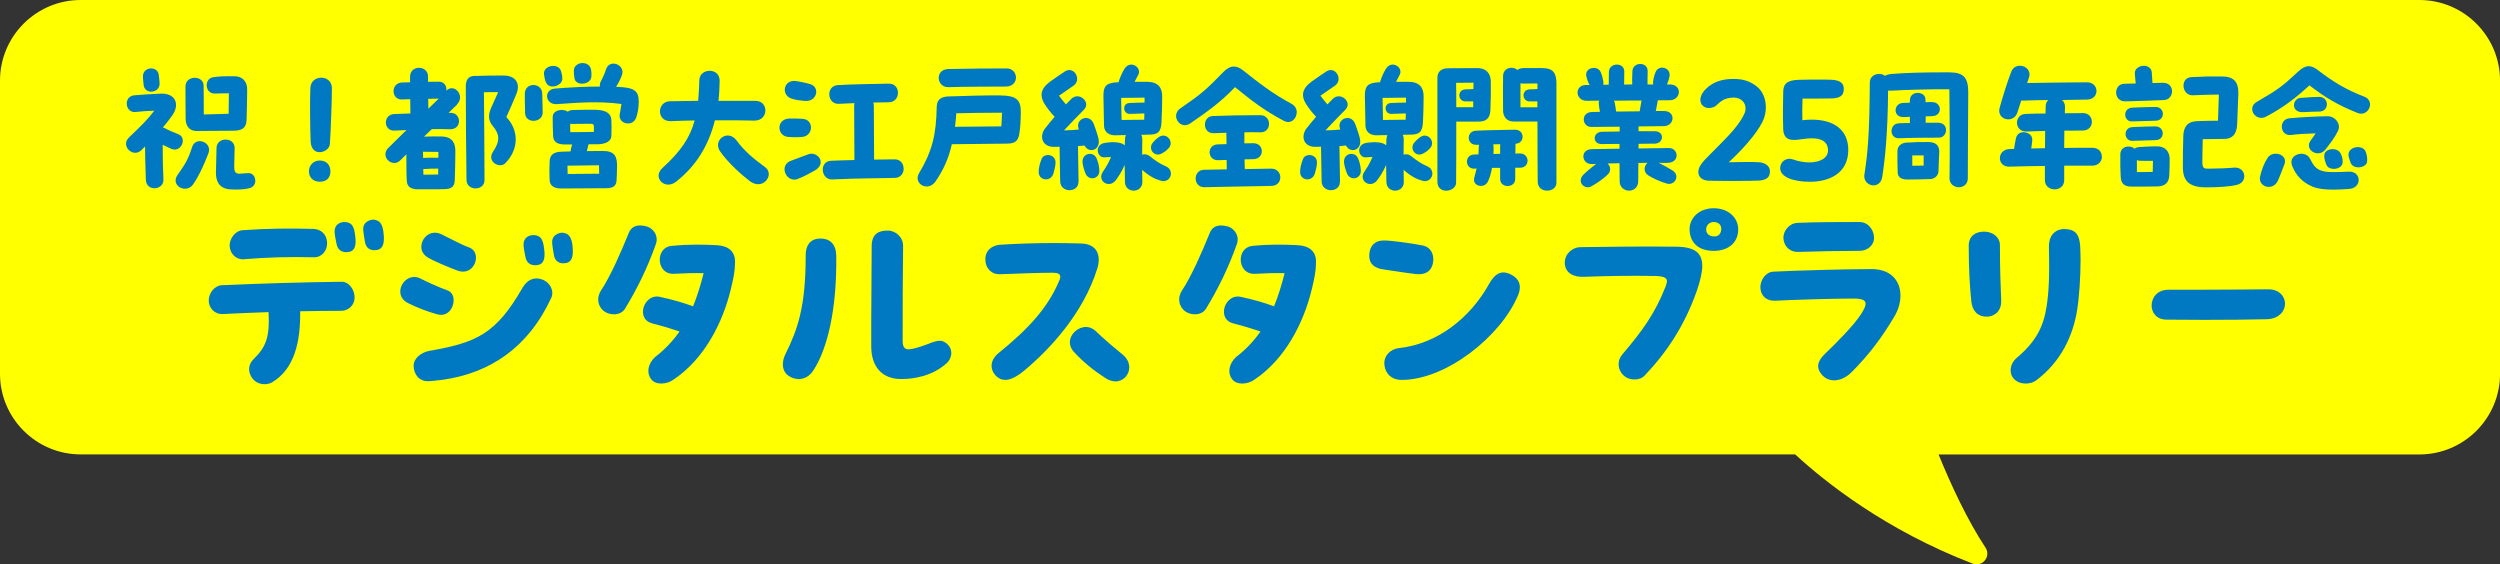
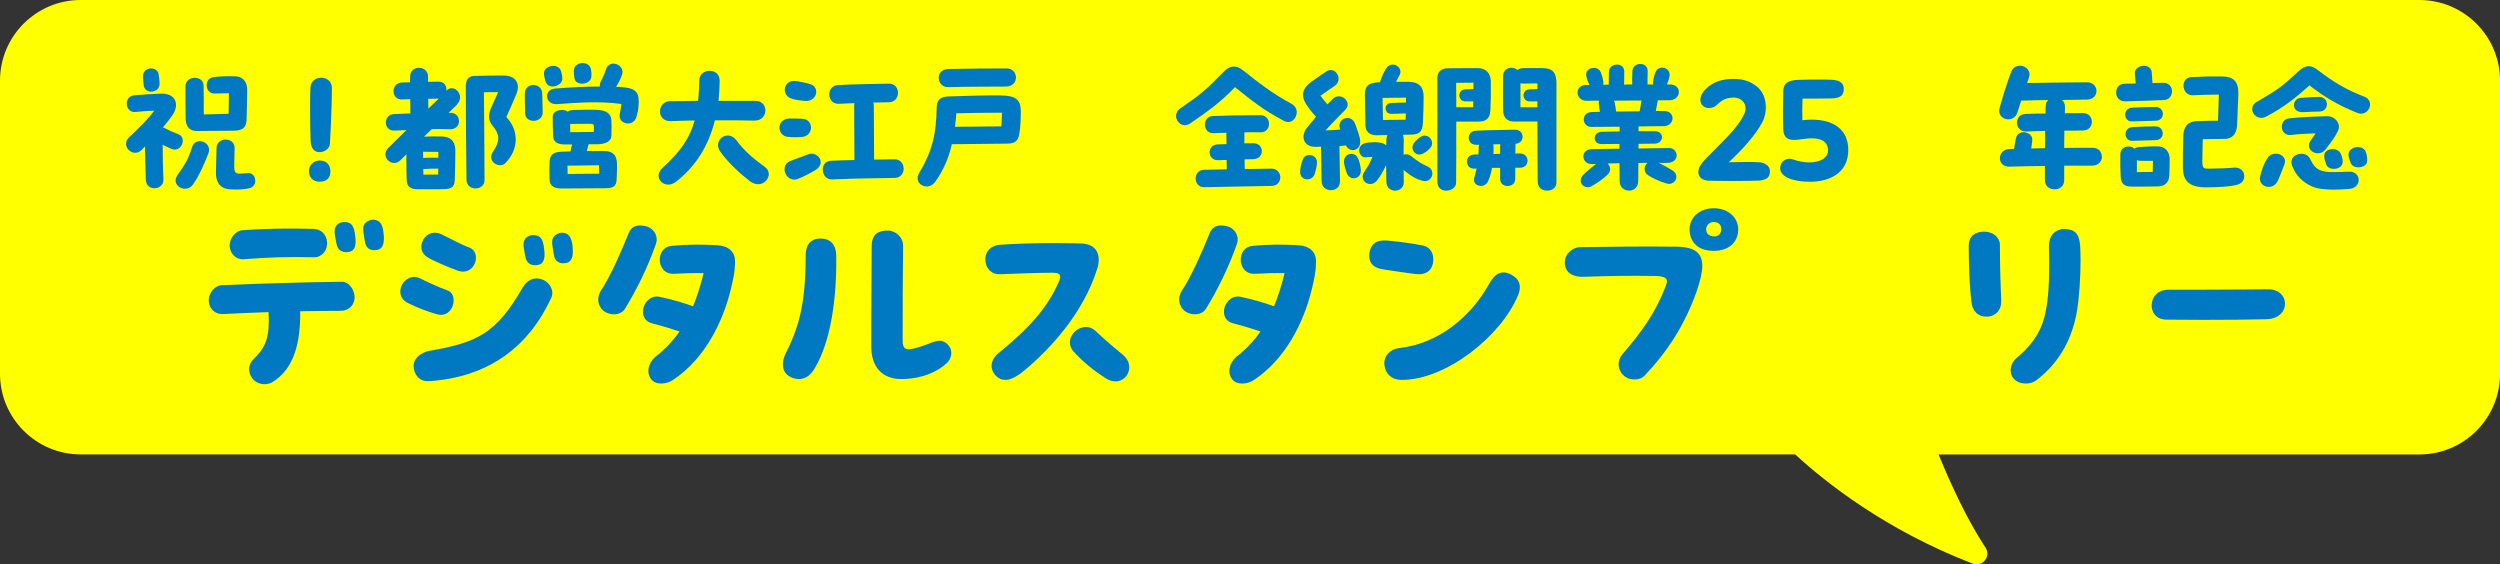
<svg xmlns="http://www.w3.org/2000/svg" id="_レイヤー_2" data-name="レイヤー 2" viewBox="0 0 464.73 104.92">
  <rect x="0" y="0" width="464.73" height="104.92" fill="#333333" stroke="none" />
  <defs>
    <style>
      .cls-1 {
        fill: #0079c2;
      }

      .cls-2 {
        fill: #ff0;
      }
    </style>
  </defs>
  <g id="_デザイン" data-name="デザイン">
    <g>
      <path class="cls-2" d="M449.73,0H15C6.72,0,0,6.72,0,15v54.47c0,8.28,6.72,15,15,15h318.71c5.54,5.11,16.75,14.05,33.01,20.31,1.81.7,3.44-1.36,2.37-2.98-3.33-5.03-6.34-11.49-8.73-17.32h89.38c8.28,0,15-6.72,15-15V15C464.73,6.72,458.02,0,449.73,0Z" />
      <g>
        <path class="cls-1" d="M31.81,27.65c-.78-.35-1.16-.54-1.57-.73,0,2.97.05,4.08.14,6.51.05,1.92-3.21,2.27-3.27-.05-.05-2.38-.14-3.43-.14-6.15-.22.19-.4.4-.62.62-1.24,1.27-2.92.13-2.92-1.13,0-.38.16-.78.51-1.13,2.43-2.35,3.37-3.21,4.75-5.02-1.27.05-2.67.14-3.43.24-2.02.27-2.4-2.92-.27-3.1,1.89-.16,3.05-.22,4.91-.3,2.75-.11,3.54,2,2.16,3.99-.57.81-1.16,1.57-1.78,2.29.13.03.24.08.35.13.94.51,1.32.62,2.59,1.16,1.62.7.43,3.51-1.43,2.67ZM26.57,14.31c-.05-1.05.73-1.59,1.51-1.59.67,0,1.35.4,1.43,1.21.05.4.13,1,.16,1.51.11,1.92-2.78,2.21-2.97.35-.05-.51-.11-.94-.13-1.48ZM38.75,28.48c-.89,2.32-1.78,4.24-2.86,5.8-1.24,1.81-4.29.27-2.89-1.75,1.38-1.97,1.97-2.83,2.7-5.16.67-2.16,3.83-.92,3.05,1.11ZM34.51,22.06c-.03-1.97-.03-4.08-.03-5.99,0-2.13,3.35-2.11,3.37-.16.03,1.43.03,3.37.03,5.37,1.35-.05,3.19-.08,4.62-.13.03-1.32.05-2.65.05-3.81-1.03,0-1.62.03-2.59.05-1.89.05-2.05-2.7-.41-3.02.97-.19,2.59-.22,4.16-.19,1.19.03,2.27.81,2.24,2.51-.03,2.16-.05,4.16-.11,5.56-.05,1.73-1.08,2.05-2.59,2.05-1.81,0-4.94.03-6.67.05-.92.03-2.05-.49-2.08-2.29ZM47.46,33.58c0,.57-.3,1.13-.92,1.35-.67.22-1.67.3-2.62.3-.4,0-.81,0-1.16-.03-2.24-.16-2.62-1.81-2.62-3.08,0-.78.08-3.94.11-4.64.08-2.08,3.37-2.02,3.37.03,0,.59-.08,2.38-.08,3.27s.05,1.51.92,1.51c.3,0,1.11-.08,1.67-.11.84-.05,1.32.67,1.32,1.4Z" />
        <path class="cls-1" d="M57.43,31.86c0-1.16.84-2.02,2.02-2.02,1.27,0,1.97.86,1.97,2.02s-.67,1.92-1.97,1.92c-1.46,0-2.02-1.03-2.02-1.92ZM59.4,28.29c-.78,0-1.57-.54-1.65-1.94-.11-2.13-.16-8.29-.05-10.07.08-1.21,1.05-1.84,2-1.84,1,0,1.97.65,2,1.89,0,2.27-.22,8.31-.38,10.45-.05.84-1,1.51-1.92,1.51Z" />
        <path class="cls-1" d="M84.97,19.44l-1.59,1.54h.46c1.97.05,2.08,3.13-.24,3.05-1.13-.03-2.21-.05-3.32-.03-.54.54-1.03,1-1.46,1.4,1.3-.05,2.32-.05,3.29-.03,2.11.05,2.54,1.4,2.54,2.73,0,1.67-.05,3.1-.11,5.4-.03,1.35-.84,1.62-1.84,1.65-.59.03-1.27.03-1.92.03h-3.16c-1.3,0-1.94-.54-2-1.51-.08-1.3-.08-3.13-.08-4.99l-1.11,1.11c-1.16,1.16-2.78.13-2.78-1.11,0-.38.14-.78.51-1.16.73-.73,1.97-1.94,3.4-3.35-.7.03-1.43.08-2.19.11-2.13.11-2.21-3-.08-3.08,1.08-.03,2.08-.08,3-.11,0-.57-.03-1.57-.03-2.65-.57,0-1.08.03-1.48.05-2.11.11-2.21-3.08-.03-3.16.4,0,.92-.03,1.48-.03v-1.05c0-1.11.84-1.65,1.67-1.65s1.7.57,1.67,1.67v.94c.7,0,1.35-.03,1.92-.03,1.11-.03,1.59.84,1.48,1.67,1.48-1.48,3.59,1,1.97,2.56ZM78.63,28.21l.03,1.16c.86-.08,2.08-.05,2.83-.05v-1.08l-2.86-.03ZM81.46,32.45v-1.11c-.84,0-1.89.03-2.56.08h-.22l.03,1.05,2.75-.03ZM79.6,18.36c0,.62.03,1.27.03,1.84l1.92-1.86h-.22c-.49,0-1.08,0-1.73.03ZM96.28,16.17c0,.46-.13.94-.35,1.46-.43,1-1.08,2.59-1.81,4.13,2.38,2.48,2.35,5.99-.19,8.58-1.05,1.08-3.51-.32-2.29-2.11,1.43-2.11,1.19-3.35-.03-4.8-.92-1.11-.86-2.13-.27-3.48l1.27-2.83c-.97,0-1.73,0-2.65.03.03,5.94.11,9.91.11,16.33,0,2.05-3.32,2.08-3.35-.03-.08-6.64-.13-10.93-.13-17.41,0-1.16.46-1.86,1.48-1.92,1.92-.05,3.81-.11,5.67-.08,1.59.03,2.54.86,2.54,2.13Z" />
        <path class="cls-1" d="M100.88,20.87c.05,1.97-3.16,2.21-3.27.19-.03-.97-.05-1.65-.05-2.54v-1.11c.03-2.16,3.19-2.13,3.24,0,.03,1.21.03,1.81.08,3.46ZM101.5,15.34c-.24-.57-.32-1.05-.38-1.57-.16-1.62,2.73-2.19,3.19-.49.14.49.22.89.22,1.38,0,1.3-2.46,2.08-3.02.67ZM118.74,18.9c0,1.16-.24,2.32-.49,3-.67,1.78-3.37,1.13-3.05-.65.11-.59.22-1.19.32-1.92-4.59-.62-9.02-.16-12.01.03-2.21.13-2.48-2.7-.38-2.89,2.86-.24,5.86-.38,8.4-.38-.05-.3-.03-.59.13-.89.46-.89.67-1.35,1-2.32.65-2.02,3.67-.86,2.94,1.13-.27.7-.59,1.38-1.08,2.11l.35.03c3.1.13,3.86.76,3.86,2.75ZM114.7,30.94c0,.97-.03,1.38-.08,2.54-.05,1.21-.78,1.48-1.94,1.51-2.48.03-5.83.03-8.29.05h-.11c-1.32,0-2.05-.54-2.11-1.54-.05-1.21-.05-2.19,0-3.46.05-1.3.78-1.78,2.16-1.84.4-.03,1.03-.03,1.73-.05.05-.43.16-.86.3-1.3h-1.46c-1.38,0-2.05-.57-2.08-1.57-.05-1.19-.08-2.29-.08-3.51,0-1.35,1.92-1.67,2.81-1,.19-.16.46-.3.81-.32.73-.05,3.62-.05,4.13-.05,2.29,0,3.1.78,3.16,1.89.05.94.03,1.86,0,3.02-.03.89-1.03,1.51-2.62,1.51h-1.62c-.11.49-.22.84-.32,1.27,1.24,0,2.38-.03,2.97-.03,2.27,0,2.65,1.08,2.65,2.86ZM111.38,32.29l-.03-1.57-5.86.08.03,1.54,5.86-.05ZM106.03,24.57c1.78,0,2.86-.03,4.37-.05v-.94c0-.35-.03-.57-.65-.57l-3.46.03c-.11,0-.22,0-.3-.03,0,.57,0,1.11.03,1.57ZM106.81,14.64c-.11-.57-.16-1.08-.14-1.57.05-.86.84-1.35,1.62-1.35.73,0,1.46.4,1.59,1.27.08.46.08.78.05,1.27-.11,1.48-2.78,1.81-3.13.38Z" />
        <path class="cls-1" d="M132.9,22.36c-1.19,4.78-3.59,8.58-7.23,11.42-.49.38-1,.54-1.46.54-.97,0-1.78-.76-1.78-1.65,0-.65.35-1.11.76-1.48,3.37-3.08,5.07-5.59,5.94-8.8-1.65.03-3.16.08-4.4.13-2.75.11-2.65-3.64-.19-3.7l5.24-.08c.11-1.16.19-2.43.22-3.83.03-1.16.97-1.75,1.92-1.75s1.89.59,1.86,1.92c-.03,1.27-.08,2.48-.22,3.67h6.88c2.51,0,2.48,3.72-.24,3.67-1.84-.05-4.53-.08-7.29-.05ZM142.91,32.34c0,1.35-1.7,2.73-3.56,1.3-1.38-1.05-3.91-3.24-5.51-5.53-1.4-2.08,1.48-4.18,3.08-2,1.51,2.05,3.27,3.48,5.32,4.97.46.35.67.81.67,1.27Z" />
        <path class="cls-1" d="M146.56,25.46c-1.11-.08-1.67-.92-1.67-1.73s.59-1.65,1.84-1.7c.73-.03,1.65.03,2.38.05,2.24.08,2.13,3.16.05,3.37-.84.08-1.75.08-2.59,0ZM151.36,31.75c-.92.51-1.65.94-3.05,1.51-.24.11-.46.13-.67.13-1.7,0-2.7-2.67-.67-3.48.81-.32,2.51-.94,3.32-1.24,1.67-.59,3.56,1.7,1.08,3.08ZM147.61,15.04c.62,0,2.32.4,2.97.59,1.94.57,1.3,3.32-.94,3.13-.94-.08-1.81-.19-2.51-.43-1.92-.67-1.51-3.29.49-3.29ZM167.99,31.32c0,.86-.54,1.73-1.65,1.75-3.43.08-6.91.08-10.5.24-.4.03-.78.05-1.19.05-2.11,0-2.38-3.4-.14-3.48,1.38-.05,2.86-.11,4.32-.13-.03-2.81-.05-7.5-.05-10.12,0-.16.03-.32.05-.46-1.03.05-2,.08-2.86.13-2.24.13-2.51-3.35-.22-3.48,2.65-.16,6.56-.22,9.47-.27,2.27-.05,2.27,3.4.05,3.46-.84.03-1.86.03-2.94.05.08.19.11.4.11.65,0,2.56.03,7.56.05,9.96,1.43-.03,2.73-.03,3.78-.05,1.13-.03,1.7.84,1.7,1.7Z" />
        <path class="cls-1" d="M172.24,34.66c-.89,0-1.67-.67-1.67-1.59,0-.08,0-.16.03-.27.05-.19.11-.38.24-.59,2.46-4.13,3.19-7.13,3.29-12.36.03-1.21.65-1.86,2.13-1.92,3.19-.11,6.75-.22,9.69-.19,3.02.03,3.81.84,3.81,3.08,0,1.13-.08,3.1-.3,4.18-.22,1.13-.7,1.67-2.21,1.7-3.94.05-6.13.08-10.31.11-.59,2.62-1.54,4.72-2.97,6.83-.49.73-1.13,1.03-1.73,1.03ZM176.31,12.83c3.59-.08,7.61-.11,10.82-.11,2.21,0,2.46,3.35-.16,3.37-2.48.03-7.13,0-10.66.11-2.24.08-2.59-3.32,0-3.37ZM186.14,23.49c.05-.73.11-1.62.13-2.54-3.02,0-6.07.05-8.5.11-.05.84-.13,1.67-.24,2.51l8.61-.08Z" />
-         <path class="cls-1" d="M196.21,30.4c-.05.59-.19,1.19-.4,1.89-.51,1.59-2.73,1.3-2.73-.32,0-.78.22-1.62.57-2.48.49-1.11,2.73-.86,2.56.92ZM200.48,33.75c.05,2.13-3.32,2.16-3.4,0-.03-.59-.08-5.37-.11-6.48-.4.03-.78.03-1.05.03-2.24,0-2.75-1.97-1.65-3.43.46-.59,1.11-1.38,1.78-2.16-.76-.78-1.46-1.73-1.92-2.46-.81-1.35-.81-2.7,1.08-4.08.78-.59,2.43-1.67,2.75-1.89,1.7-1.08,3.21,1.54,1.57,2.67-.49.32-1.7,1.19-2.67,1.84.38.54.84,1.08,1.3,1.62.4-.4.73-.78,1-1.03,1.4-1.4,3.7.59,2.35,2-1.27,1.3-2.51,2.54-3.72,3.86,1.03-.03,2.02-.08,2.75-.16l-.08-.3c-.49-1.75,2.13-2.78,2.89-.67.3.84.67,1.89.84,2.62.51,2.21-1.78,2.89-2.59,1.32-.3.03-.7.08-1.21.11l.11,6.59ZM204.36,31.67c.08,1.67-2.08,2.05-2.62.46-.27-.7-.46-1.38-.51-1.97-.11-1.67,1.97-2.11,2.59-.78.32.78.49,1.43.54,2.29ZM217.67,32.26c0,.86-.78,1.7-1.94,1.32-1.03-.3-2.11-.84-3.4-2,0,.7,0,1.46.03,2.24,0,1.08-.81,1.62-1.62,1.62s-1.59-.54-1.62-1.59c-.03-1.24-.05-2.27-.05-3.19-.54,1.24-1.16,2.21-1.7,2.89-1.21,1.54-3.46.11-2.38-1.57.46-.7,1.08-1.62,1.54-2.81-.46.03-.57.05-1.24.08-1.4.08-1.92-2.4.16-2.7.76-.11,1.54-.16,2.16-.08.62.05,1.13.24,1.48.54,0-.35.03-.7.03-1.05,0-.32.08-.62.19-.84-.62,0-1.27,0-1.97.03-.97.03-2.05-.43-2.11-1.73-.05-1.62-.08-3.62-.11-5.56-.03-1.81.51-2.48,2.56-2.56h.24c.35-1.08.65-1.75,1.13-2.54.35-.54.81-.76,1.24-.76.94,0,1.78.97,1.32,1.86-.27.54-.49.92-.7,1.35h2.4c2,.03,2.73,1.11,2.73,2.7,0,1.86-.05,3.1-.13,4.91-.11,1.89-.84,2.19-2.35,2.21-.49,0-.94.03-1.4.03.14.24.19.57.19.92-.03.97-.03,1.86-.03,2.78.4-.16.94-.11,1.46.3,1.05.86,1.86,1.38,2.94,1.86.65.27.94.81.94,1.32ZM208.49,22.3l4.21-.05.03-1.16-2.67.08c-1.38.03-1.48-1.97-.11-2.02,1.13-.05,1.78-.08,2.81-.08v-.92l-4.35.05.08,4.1ZM215.54,25.41c1.05-.62,2.08.27,2.08,1.21,0,.32-.11.65-.38.92-.35.4-.65.65-1.19.94-1.43.92-2.78-.86-1.7-2.02.38-.46.84-.84,1.19-1.05Z" />
        <path class="cls-1" d="M241.05,20.87c0,1.19-1.08,2.29-2.4,1.59-4.1-2.19-6.24-3.99-9.07-6.26-2.65,2.78-4.99,4.45-8.34,6.75-1.3.89-2.62-.22-2.62-1.4,0-.51.24-1.03.84-1.43,3.89-2.67,4.78-3.48,7.94-6.72.67-.7,1.32-1.03,1.97-1.03.57,0,1.13.24,1.73.73,2.78,2.21,5.51,4.35,8.96,6.18.7.38,1,1,1,1.59ZM236.36,34.56l-8.53.16c-1.3.03-3.24.08-3.99.08-2.08,0-2.13-3.21,0-3.24l4.21-.08c0-.54-.03-1.13-.03-1.75-.49.03-1.03.03-1.59.05-2.05.05-2.13-2.89-.05-2.94.57-.03,1.11-.05,1.62-.05,0-.7-.03-1.46-.03-2.11l-2.4.08c-2.08.05-2.11-3.13-.11-3.19,3.51-.11,4.59-.16,8.83-.16,2.13,0,2.16,3.21.03,3.19-1.16-.03-2.13-.03-3,0v2.05c.51,0,1.05-.03,1.62-.03,2.13-.03,2.19,2.94.03,2.97-.57,0-1.08.03-1.62.03.03.62.03,1.24.05,1.81l4.89-.08c2.21-.03,2.32,3.16.08,3.21Z" />
        <path class="cls-1" d="M244.81,30.4c-.05.59-.19,1.19-.4,1.89-.51,1.59-2.73,1.3-2.73-.32,0-.78.22-1.62.57-2.48.49-1.11,2.73-.86,2.56.92ZM249.08,33.75c.05,2.13-3.32,2.16-3.4,0-.03-.59-.08-5.37-.11-6.48-.4.03-.78.03-1.05.03-2.24,0-2.75-1.97-1.65-3.43.46-.59,1.11-1.38,1.78-2.16-.76-.78-1.46-1.73-1.92-2.46-.81-1.35-.81-2.7,1.08-4.08.78-.59,2.43-1.67,2.75-1.89,1.7-1.08,3.21,1.54,1.57,2.67-.49.32-1.7,1.19-2.67,1.84.38.54.84,1.08,1.3,1.62.4-.4.73-.78,1-1.03,1.4-1.4,3.7.59,2.35,2-1.27,1.3-2.51,2.54-3.72,3.86,1.03-.03,2.02-.08,2.75-.16l-.08-.3c-.49-1.75,2.13-2.78,2.89-.67.3.84.67,1.89.84,2.62.51,2.21-1.78,2.89-2.59,1.32-.3.03-.7.08-1.21.11l.11,6.59ZM252.97,31.67c.08,1.67-2.08,2.05-2.62.46-.27-.7-.46-1.38-.51-1.97-.11-1.67,1.97-2.11,2.59-.78.32.78.49,1.43.54,2.29ZM266.27,32.26c0,.86-.78,1.7-1.94,1.32-1.03-.3-2.11-.84-3.4-2,0,.7,0,1.46.03,2.24,0,1.08-.81,1.62-1.62,1.62s-1.59-.54-1.62-1.59c-.03-1.24-.05-2.27-.05-3.19-.54,1.24-1.16,2.21-1.7,2.89-1.21,1.54-3.46.11-2.38-1.57.46-.7,1.08-1.62,1.54-2.81-.46.03-.57.05-1.24.08-1.4.08-1.92-2.4.16-2.7.76-.11,1.54-.16,2.16-.08.62.05,1.13.24,1.48.54,0-.35.03-.7.03-1.05,0-.32.08-.62.19-.84-.62,0-1.27,0-1.97.03-.97.03-2.05-.43-2.11-1.73-.05-1.62-.08-3.62-.11-5.56-.03-1.81.51-2.48,2.56-2.56h.24c.35-1.08.65-1.75,1.13-2.54.35-.54.81-.76,1.24-.76.94,0,1.78.97,1.32,1.86-.27.54-.49.92-.7,1.35h2.4c2,.03,2.73,1.11,2.73,2.7,0,1.86-.05,3.1-.13,4.91-.11,1.89-.84,2.19-2.35,2.21-.49,0-.94.03-1.4.03.13.24.19.57.19.92-.03.97-.03,1.86-.03,2.78.4-.16.94-.11,1.46.3,1.05.86,1.86,1.38,2.94,1.86.65.27.94.81.94,1.32ZM257.09,22.3l4.21-.05.03-1.16-2.67.08c-1.38.03-1.48-1.97-.11-2.02,1.13-.05,1.78-.08,2.81-.08v-.92l-4.35.05.08,4.1ZM264.14,25.41c1.05-.62,2.08.27,2.08,1.21,0,.32-.11.65-.38.92-.35.4-.65.65-1.19.94-1.43.92-2.78-.86-1.7-2.02.38-.46.84-.84,1.19-1.05Z" />
        <path class="cls-1" d="M274.97,22.6h-4.26c0,4.59,0,9.42-.03,11.39-.03.89-.94,1.46-1.86,1.46-.81,0-1.62-.49-1.62-1.67V14.42c0-1.05.73-1.73,1.94-1.73.84,0,2.65-.03,4.35-.03h1.24c1.32.03,2.38.78,2.4,2.48.03,1.92,0,3.46-.08,5.37-.08,1.81-1.21,2.08-2.08,2.08ZM273.86,19.93v-1.08h-1.4c-1.51.03-1.62-2.16-.05-2.24.57-.03,1.05-.05,1.48-.05l.03-1.19-3.24.03c.03,1.24.03,2.83.03,4.53h3.16ZM282.56,31.18h-.89v2.08c0,1.75-2.81,1.78-2.81,0v-2.05h-1.51c-.13.86-.38,1.7-.73,2.48-.67,1.51-3.02.92-2.56-.67.16-.59.3-1.13.43-1.7-.13.03-.24.03-.35.03-1.84.14-1.97-2.56-.14-2.62l.84-.03c.03-.51.05-1,.05-1.43,0-.13.03-.24.05-.35h-.46c-1.86.08-1.97-2.51-.13-2.62,2.35-.13,4.08-.11,7.26-.19,1.84-.03,1.94,2.54.08,2.62.03.08.03.16.03.24,0,.4-.03.94-.03,1.59.27-.03.54-.03.84-.03,1.86-.03,1.94,2.65.03,2.65ZM278.86,28.59v-1.48c0-.11,0-.22.03-.3-.43,0-.84,0-1.32.03.05.16.08.32.08.54,0,.4,0,.81-.03,1.24.43,0,.84,0,1.24-.03ZM289.33,15.74v18.22c0,.97-.86,1.48-1.73,1.48s-1.75-.51-1.75-1.67c-.03-2.7-.05-6.48-.05-11.18h-4.45c-1.16,0-1.92-.81-1.94-2-.03-2.16-.03-4.35,0-6.53.03-.94.78-1.46,1.54-1.46.41,0,.81.13,1.13.4.3-.22.7-.35,1.21-.35h3.24c2.21,0,2.81.84,2.81,3.08ZM285.79,19.93v-1.08h-1.4c-1.51.03-1.62-2.16-.05-2.24.49-.03.97-.05,1.46-.05v-1.05l-2.65.03c-.19,0-.35-.03-.51-.05v4.45h3.16Z" />
        <path class="cls-1" d="M309.91,30.29c-.49,0-1.03,0-1.57-.03,1.13.57,1.86,1,2.62,1.46,1.43.97.32,2.83-1.11,2.4-1.4-.4-2.62-1-3.48-1.54-.92-.62-.78-1.73-.11-2.32-.57.03-1.13.03-1.7.03,0,1.3-.03,2.48-.03,3.37,0,1.21-.86,1.78-1.7,1.78s-1.73-.59-1.75-1.7c0-.57-.03-1.89-.03-3.4-.73,0-1.48.03-2.21.05.54.51.7,1.38.05,2.02-.65.67-1.7,1.43-3,2.19-1.3.78-2.86-.76-1.57-2.11.73-.73,1.7-1.48,2.38-2.02-.27,0-.51.03-.78.03-1.97.05-2.27-2.75.03-2.78l5.1-.08v-.89c-1.08,0-2.19.03-3.29.03-1.81.03-1.75-2.29.11-2.29,1.19-.03,2.24-.03,3.21-.05v-.89c-1.57.03-3.29.03-5.24.05-1.81.03-2.05-2.75.11-2.78.49,0,.97-.03,1.46-.03-.11-.59-.19-1.21-.22-1.59,0-.19.03-.32.08-.49-.76,0-1.51.03-2.27.03-1.13.03-1.75-.78-1.75-1.54,0-.7.51-1.4,1.59-1.4h.65c-.3-.49-.54-1.24-.62-1.73-.24-1.51,2.05-2,2.67-.7.24.54.38,1.05.51,1.81.05.22.03.4-.03.59.32-.03.67-.03,1.03-.03,0-1.05,0-1.21.03-2.38.05-1.75,2.89-1.86,2.86-.03-.03.94-.03,1.57-.03,2.4.51-.03,1-.03,1.51-.03-.03-.94-.03-1.11.03-2.46.03-.89.73-1.35,1.46-1.35s1.38.43,1.38,1.35c-.03.89-.03,1.59-.03,2.46h1.08c-.05-.16-.08-.35-.05-.54.11-.76.27-1.3.49-1.81.57-1.32,2.67-.86,2.59.65-.03.46-.24,1.08-.49,1.7h.54c1.13,0,1.67.7,1.67,1.4,0,.76-.62,1.54-1.75,1.54h-2.16c-.08.51-.24,1.35-.38,2h1.54c2.19,0,2.02,2.78-.08,2.81-1.59.03-3.1.05-4.67.05v.89h3c1.89,0,1.75,2.32-.08,2.32-1.03,0-2,0-2.92.03v.86l5.64-.08c1.81-.03,2.13,2.78-.32,2.75ZM300.43,20.74c1.51-.03,2.97-.03,4.37-.05.16-.86.27-1.51.35-2-1.65,0-3.35,0-5.13.03.05.11.11.22.14.35.08.38.19,1.05.27,1.67Z" />
        <path class="cls-1" d="M315.72,31.91c0-.76.51-1.51,1.32-2.35,3.21-3.32,5.97-5.7,7.21-8.39.16-.35.24-.7.24-1.03,0-1.13-.92-2-2.19-2-1.94,0-2.56.89-3.35,1.54-.3.24-.78.4-1.3.4s-1.05-.22-1.38-.76c-.13-.24-.19-.49-.19-.76,0-.76.51-1.57,1.08-2.08,1.32-1.27,2.97-1.81,5.1-1.81,1.89,0,3.16.49,4.35,1.43,1.13.92,1.65,2.38,1.65,3.86,0,.92-.22,1.86-.62,2.67-1.19,2.4-4,5.45-6.29,7.53,1.92-.05,4.75-.08,5.67,0,1.21.11,2,.76,2,1.67,0,1.05-.54,1.59-1.92,1.73-.57.05-2.89.08-5.13.08-1.94,0-3.81-.03-4.43-.05-1.19-.08-1.84-.73-1.84-1.7Z" />
        <path class="cls-1" d="M330.92,31.24c0-1.19,1.16-2.02,2.32-1.62,1.08.38,2.16.57,3.1.57,2.13,0,3.67-.92,3.46-2.54-.19-1.43-1.38-2.35-5.07-1.75-1.62.27-3.16.24-3.24-1.86-.11-2.56-.03-5.16,0-7.07.03-1.57,1-2.05,2.78-2.13.81-.03,2.32-.05,3.73-.05.86,0,1.67,0,2.27.03,1.75.05,2.51.59,2.48,1.78-.03,1.19-.73,1.67-2.35,1.7-1.86.03-3.64.03-5.32.03-.05,1.3-.08,2.81-.03,4.02.62-.08,1.19-.11,1.75-.11,4.1,0,6.78,1.89,6.78,5.64,0,4.35-3.56,5.91-7.13,5.91-3.19,0-5.53-.92-5.53-2.54Z" />
-         <path class="cls-1" d="M365.88,17.23v.27c-.05,3.19-.05,13.52-.08,15.66,0,1.11-.84,1.65-1.67,1.65s-1.75-.57-1.73-1.7c.08-5.53.03-11.26-.03-16.52-3.27-.03-8.15.11-10.88.27-.19,0-.35,0-.51-.03-.05,8.02-.59,12.88-1.08,16.03-.38,2.43-3.35,1.84-3.35-.11,0-.11,0-.22.03-.32.65-4.18.94-7.72,1-17.06,0-1.59,1.86-2.02,2.83-1.27.3-.19.7-.3,1.19-.35,2.75-.24,6.64-.3,9.47-.3h1.35c2.65.03,3.46,1,3.46,3.78ZM360.4,25.59c-1.48,0-5.94.03-7.37.11-1.86.11-1.89-2.7-.05-2.78.49-.03,1.21-.05,2.05-.05v-1.16c-.38.03-.76.03-1.05.05-2.19.13-2-2.54-.27-2.62.43-.03.86-.03,1.32-.05v-.46c.05-1.89,2.86-1.67,2.89-.22,0,.19.03.4.03.59.4-.03.81-.03,1.16-.03,1.94,0,2,2.54.13,2.62-.38.03-.81.03-1.27.03v1.19h2.27c2.13,0,1.86,2.78.16,2.78ZM360.48,28.35c-.05.57-.08,2.73-.13,3.51-.05.89-.86,1.4-1.46,1.43-1.4.05-3.4.08-4.18.08-1.24.05-1.92-.46-1.94-1.24-.05-1.27-.08-2.89-.05-4.05,0-.84.62-1.48,1.62-1.57.97-.08,3.32-.14,4.18-.11,1.65.05,2,.92,1.97,1.94ZM357.59,28.89h-2.11v1.92l2.11-.03v-1.89Z" />
        <path class="cls-1" d="M390.74,29.1c0,.84-.62,1.7-1.84,1.7h-5.18v2.7c0,1.13-.89,1.7-1.78,1.7s-1.81-.57-1.81-1.7v-2.65c-2.19.03-4.37.05-6.53.13-2.46.11-2.43-3.19-.05-3.27.3,0,.57-.03.86-.03.08-.7.19-1.32.35-2.02.43-1.81,3.19-1.13,3.02.4-.03.51-.11,1.05-.19,1.54.86-.03,1.7-.03,2.56-.05,0-1.05.03-2.13.03-3.21-1.13.03-2.24.05-3.46.11-2.29.08-2.38-3.19-.19-3.27,1.35-.05,2.56-.08,3.72-.08,0-.46.03-.92.03-1.38,0-.49.19-.86.49-1.13-1.59.03-3.1.05-4.62.11-.14,0-.27,0-.41-.03-.24.73-.46,1.46-.7,2.19-.65,2.05-3.4,1.54-3.4-.27,0-.16.03-.35.08-.54.54-2.02,1.54-5.13,2.13-6.64.3-.84.97-1.19,1.65-1.19,1.08,0,2.13.94,1.65,2.27l-.32.94c3.67-.08,6.91-.08,11.09-.13,2.35-.03,2.43,3.16.08,3.21l-4.7.08c.35.27.59.73.57,1.3,0,.4-.03.78-.03,1.16,1,0,2.08,0,3.32-.03,2.24-.03,2.29,3.21.05,3.24-1.27.03-2.4.03-3.46.03,0,1.11-.03,2.13-.03,3.21,1.73-.03,3.48-.03,5.24-.03,1.19,0,1.75.81,1.75,1.62Z" />
        <path class="cls-1" d="M402.28,18.6c-1.89.08-5.86.22-7.21.24-1.13.03-1.7-.81-1.7-1.65,0-.78.51-1.59,1.48-1.62.65-.03,1.4-.03,2.16-.05-.08-.67-.11-1.32-.16-1.78-.11-.94.81-1.51,1.67-1.51.73,0,1.43.4,1.48,1.27.03.35.08,1,.13,1.94.76-.03,1.43-.05,1.89-.05,2.38-.05,2.19,3.13.24,3.21ZM403.33,29.64c0,.73-.03,2.19-.08,3-.08,1.35-.81,2-2.27,2.02-1.32.03-3.51.03-4.75.03-1.62,0-1.94-.86-2-1.75-.08-1.54-.11-2.43-.08-4.26.03-1.51,1.81-1.81,2.65-1.03.19-.16.49-.3.89-.32.65-.05,2.86-.16,3.59-.11,1.13.08,2.05.84,2.05,2.43ZM400.76,22.44c-.81.03-3.27.08-4.43.13-1.59.08-1.81-2.46.05-2.56,1.05-.05,2.92-.11,4.27-.13,1.84-.03,1.89,2.51.11,2.56ZM400.74,26.05c-.81.03-3.16.08-4.32.13-1.62.08-1.84-2.48.03-2.56,1.05-.05,2.81-.11,4.16-.13,1.84-.03,1.92,2.51.13,2.56ZM400.22,29.91c-.65,0-2.21,0-2.56-.03-.22-.03-.3-.05-.43-.13v2.24l2.94-.03.05-2.05ZM417.2,32.75c0,.7-.43,1.38-1.4,1.62-1.21.3-3.35.46-5.7.46-3.24,0-4.32-1.27-4.32-3.75,0-1.62,0-3.83.08-5.83.05-1.43.59-2.67,2.59-2.73,1.32-.05,2.56-.08,3.86-.08l.16-4.86c-1.67.03-3.43.05-4.78.13-2.16.13-2.48-3.27-.35-3.37,2.43-.13,3.73-.16,5.7-.13,2.21.03,3.1,1,3.05,3.19-.03,1.05-.11,3.35-.22,5.75-.08,1.84-.97,2.65-2.29,2.67-1.24.03-2.94.03-4.1.05-.05,1.54-.08,3.48-.08,4.13,0,1.38.3,1.38,1.38,1.35,1.54-.03,3.16-.05,4.48-.19,1.24-.11,1.94.73,1.94,1.59Z" />
        <path class="cls-1" d="M440.58,19.41c0,1.05-1.03,2.11-2.32,1.59-3.81-1.51-6.13-2.97-8.96-5.13-2.46,2.27-4.86,4.16-8.1,5.83-1.32.67-2.54-.35-2.54-1.43,0-.49.27-1,.89-1.35,3.94-2.27,4.83-2.97,7.69-5.64.7-.65,1.32-.97,1.94-.97.54,0,1.08.24,1.67.7,2.73,2.11,5.16,3.62,8.67,4.97.76.3,1.05.86,1.05,1.43ZM424.66,30.53c-.46,1.21-.81,2.11-1.16,2.94-.92,2.19-3.78,1.3-3.37-.65.27-1.24.73-2.43,1.4-3.48,1-1.51,3.83-.62,3.13,1.19ZM430.46,24.79c-1.89.05-3.21.13-4.59.3-2.08.24-2.35-2.92-.27-3.1,2.32-.22,4.89-.35,7.05-.38,1.43-.03,2.59,1.46,1.97,2.7-.7,1.43-1.3,2.11-2.32,3.46-1.3,1.7-3.97.13-2.81-1.59.35-.49.65-.89.97-1.38ZM436.67,35.12c-1.03.08-2,.13-2.92.13-1.54,0-2.83-.13-3.83-.54-1.92-.81-3.08-2.05-3.81-3.83-.92-2.24,2.43-3.08,3.27-1.43.67,1.32,1.13,1.92,2.13,2.27.94.35,2.46.3,5.16.19,2.32-.08,2.46,3.05,0,3.21ZM427.66,18.2c1.59-.11,2.46-.19,3.46-.19,1.89,0,1.92,2.73,0,2.73-.76,0-1.89.05-2.94.11-2.38.13-2.11-2.54-.51-2.65ZM435.08,28.48c.27.57.43.97.4,1.7-.05,1.38-2.54,1.65-3.02.46-.22-.59-.43-1.11-.4-1.75.05-1.35,2.4-1.59,3.02-.4ZM439.72,28.11c.27.57.38,1.4.3,1.97-.14,1.13-2.54,1.51-3.05.19-.27-.73-.49-1.32-.38-1.78.3-1.32,2.56-1.57,3.13-.38Z" />
        <path class="cls-1" d="M65.92,55.3c0,1.4-1.12,2.48-2.52,2.48-2.56,0-5.08.04-7.6.08.08,5.72-1.08,10.72-5.2,13.2-.4.24-.92.36-1.4.36-.84,0-1.72-.32-2.28-1.08-.72-.96-1-2.36.24-3.6,2.36-2.28,3-4.24,2.76-8.72-2.84.08-5.64.24-8.52.36-1.4.08-2.6-1.04-2.6-2.52,0-1.4,1.12-2.8,2.44-2.84,7.48-.32,14.84-.56,22.28-.64,1.4,0,2.4,1.52,2.4,2.92ZM42.69,45.71c-.04-1.4,1.08-2.84,2.44-2.92,4.4-.32,8.76-.36,13.12-.24,1.4.04,2.52,1,2.56,2.6.04,1.48-1.04,2.72-2.44,2.68-4.36-.12-8.72,0-13.08.36-1.4.12-2.56-1.08-2.6-2.48ZM66.08,44.27c.12,1.36-.12,2.36-1.2,2.56-1.12.2-2.08-.2-2.32-1.48-.36-1.84-.56-2.64-.04-3.4.4-.56,1.52-.96,2.52-.44.64.32.92,1.32,1.04,2.76ZM71.36,44.39c0,1.08-.32,1.92-1.28,2.08-1.32.24-2.08-.44-2.24-1.52-.28-1.84-.56-2.68,0-3.4.28-.36.88-.72,1.56-.72.32,0,.68.12,1,.32.6.4.88,1.36.96,2.84v.4Z" />
        <path class="cls-1" d="M75.85,56.34c-1.04-.52-1.44-1.32-1.44-2.16,0-1.68,1.84-3.4,3.76-2.4,1,.52,3.32,1.6,5,2.2.8.28,1.16,1.04,1.16,1.84,0,1.48-1.16,3.16-3.08,2.6-1.6-.44-3.68-1.2-5.4-2.08ZM76.89,67.98c0-1.4,1.44-2.48,2.92-2.76,8.8-1.52,12.4-3.16,17.32-11.72.88-1.48,2.12-2.08,3.6-1.56,1.4.44,2.36,2.04,1.76,3.4-4.36,9.44-11.56,14-20.08,15.24-.92.12-2.16.28-2.88.28-1.76,0-2.64-1.44-2.64-2.88ZM79.28,47.7c-.64-.48-.96-1.12-.96-1.8,0-1.32,1.04-2.64,2.52-2.64.36,0,.76.08,1.2.28,1.4.68,3.76,1.96,5.12,2.44.92.32,1.32,1.12,1.32,1.92,0,1.52-1.36,3.16-3.44,2.4-1.4-.52-4.76-1.88-5.76-2.6ZM97.68,47.78c-.36-1.84-.56-2.64-.04-3.4.4-.56,1.52-.96,2.52-.44.64.32.92,1.32,1.04,2.76.12,1.36-.12,2.36-1.2,2.56-1.12.2-2.08-.2-2.32-1.48ZM102.96,47.38c-.28-1.84-.56-2.68,0-3.4.28-.36.88-.72,1.56-.72.32,0,.68.12,1,.32.68.48.96,1.56.96,3.24,0,1.08-.32,1.92-1.28,2.08-1.32.24-2.08-.44-2.24-1.52Z" />
        <path class="cls-1" d="M121.96,45.27c-1.6,4.56-3.6,8.56-5.8,12.16-.4.64-1.2,1-2,1s-1.48-.24-2-.68c-.64-.56-.96-1.32-.96-2.08,0-.52.16-1.08.48-1.6,1.88-2.84,3.84-7.4,5.2-10.76.4-1,1.16-1.4,2.12-1.4.4,0,.84.08,1.28.2,1.32.44,2.12,1.84,1.68,3.16ZM136.64,48.62c0,1.72-.28,3.08-.8,5.2-1.48,6.12-4.88,12.88-10.6,16.72-.64.48-1.52.76-2.32.76s-1.52-.28-1.92-.88c-.84-1.12-.56-2.8.76-4.04,1.88-1.44,3.36-3.04,4.56-4.76-1.92-.64-3.12-1-5.12-1.52-1.2-.32-1.68-1.2-1.68-2.16,0-1.52,1.36-3.16,3.12-2.76,2.56.56,4.2,1.04,6.2,1.76.76-1.88,1.4-3.92,1.96-6.16-1.84-.04-3.44,0-5.52.12-1.76.08-2.64-1.28-2.64-2.64,0-1.2.72-2.44,2.24-2.56,3.48-.32,5.84-.24,8.4-.12,2.2.12,3.36,1.24,3.36,3.04Z" />
        <path class="cls-1" d="M145.53,67.74c0-.64.16-1.28.48-1.92,2.28-4.6,3.76-8.8,3.76-18.24-.04-1.68.64-3.24,2.76-3.24,1.72,0,2.84,1,2.92,3.08.16,10.28-1.72,17.52-4.2,21.36-.76,1.2-1.76,1.68-2.76,1.68-.64,0-1.32-.2-1.84-.56-.76-.48-1.12-1.28-1.12-2.16ZM161.96,64.54c-.04-6.04.08-12.72.08-18.76,0-2.4,1.4-2.92,2.96-2.92s2.92,1.28,2.88,2.92c-.08,5.56-.08,12.08-.08,17.64,0,1.12.4,1.52,1.12,1.52.6,0,1.92-.36,3.6-1,.8-.32,1.52-.6,2.2-.6.48,0,1,.24,1.48.72.44.44.64,1,.64,1.56,0,.68-.32,1.4-.8,1.84-2.64,2.4-6,3-8.52,3-3.64,0-5.52-2.4-5.56-5.92Z" />
        <path class="cls-1" d="M185.69,65.58c5.48-4.44,8.96-8.28,11.04-13,.2-.44.36-.8.36-1.08,0-.6-.4-.8-1.48-.8-2.76,0-5.96.16-9.8.28-1.4.04-2.64-1-2.64-2.8,0-1.64,1.2-2.52,2.64-2.68,3.16-.2,6.72-.32,10.12-.32,1.72,0,3.4.04,5,.08,3.16.08,3.76,2.36,3.04,4.68-2.64,8.44-8.88,15-13.44,18.84-1.44,1.2-2.64,1.84-3.64,1.84-.72,0-1.32-.28-1.84-.84-1.12-1.28-.96-2.92.64-4.2ZM199.6,65.38c-.52-.56-.72-1.16-.72-1.76,0-1.52,1.48-2.84,3-2.84.6,0,1.24.24,1.8.76,1.48,1.44,3.76,3.36,5.04,4.4.84.68,1.2,1.56,1.2,2.36,0,1.36-1.08,2.6-2.56,2.6-.72,0-1.32-.28-1.76-.56-2.36-1.48-4.4-3.2-6-4.96Z" />
        <path class="cls-1" d="M229.96,45.27c-1.6,4.56-3.6,8.56-5.8,12.16-.4.64-1.2,1-2,1s-1.48-.24-2-.68c-.64-.56-.96-1.32-.96-2.08,0-.52.16-1.08.48-1.6,1.88-2.84,3.84-7.4,5.2-10.76.4-1,1.16-1.4,2.12-1.4.4,0,.84.08,1.28.2,1.32.44,2.12,1.84,1.68,3.16ZM244.64,48.62c0,1.72-.28,3.08-.8,5.2-1.48,6.12-4.88,12.88-10.6,16.72-.64.48-1.52.76-2.32.76s-1.52-.28-1.92-.88c-.84-1.12-.56-2.8.76-4.04,1.88-1.44,3.36-3.04,4.56-4.76-1.92-.64-3.12-1-5.12-1.52-1.2-.32-1.68-1.2-1.68-2.16,0-1.52,1.36-3.16,3.12-2.76,2.56.56,4.2,1.04,6.2,1.76.76-1.88,1.4-3.92,1.96-6.16-1.84-.04-3.44,0-5.52.12-1.76.08-2.64-1.28-2.64-2.64,0-1.2.72-2.44,2.24-2.56,3.48-.32,5.84-.24,8.4-.12,2.2.12,3.36,1.24,3.36,3.04Z" />
        <path class="cls-1" d="M257.29,50.1c-1.72-.2-2.76-1-2.76-2.52,0-1.76.96-2.88,2.72-2.88,1.32,0,5.16.52,7.16.92,1.56.28,2.28,1.68,1.96,3.32-.28,1.4-1.32,2.24-3.24,2-2.04-.24-4.64-.68-5.84-.84ZM257.37,67.98c-.28-1.84,1.16-3.12,2.72-3.28,7.12-.76,13.24-5.64,16.72-11.92,1.16-2.08,2.48-2.72,4.4-1.56.84.52,1.32,1.24,1.32,2.16,0,.48-.12,1-.36,1.56-3.16,7.56-13.32,15.68-21.6,15.68-2,0-3-1.24-3.2-2.64Z" />
        <path class="cls-1" d="M303.84,70.54c-.76,0-1.52-.24-2.12-.84-1.04-1.04-1.12-2.68-.16-3.8,3.76-4.4,6.12-7.68,8.08-12.68.12-.36.2-.64.24-.92,0-.64-.56-.96-2.2-1-4.84-.08-9.04,0-13.32.16-1.76.08-3.48-.68-3.48-2.64,0-1.68,1.48-2.88,2.92-2.88,6.08-.08,11.76-.16,17.88-.08,3.36.04,4.76,1.16,4.76,3.56,0,1.2-.36,2.72-1,4.6-2.24,6.4-5.52,11.4-9.72,15.8-.44.48-1.12.72-1.88.72ZM314.08,42.67c-.04-2.12,1.76-3.96,4.48-3.96s4.56,1.76,4.56,3.92c0,2.64-2.04,4.08-4.76,4-2.84-.08-4.24-1.72-4.28-3.96ZM319.96,42.71c.08-.72-.32-1.36-1.24-1.44-.92-.08-1.56.6-1.56,1.36,0,.72.44,1.24,1.36,1.32s1.36-.48,1.44-1.24Z" />
-         <path class="cls-1" d="M339.24,65.78c1.88-1.8,5.44-5.32,6.8-7.52.48-.76.76-1.36.76-1.8,0-.68-.68-.96-2.28-.96-3.52,0-10.52.2-14.56.4-1.56.08-2.72-.92-2.72-2.52,0-1.32.96-2.8,2.4-2.88,3.64-.2,13.56-.48,18.28-.48,3.72,0,5.36,2.32,5.36,4.92,0,1.32-.4,2.68-1.12,3.88-2.52,4.24-4.84,7.2-7.84,10.24-1.12,1.16-2.32,1.64-3.32,1.64s-1.8-.4-2.36-1.08c-1-1.16-.92-2.4.6-3.84ZM331.53,44.39c-.12-1.44,1.08-2.88,2.56-2.96,3.52-.16,8-.16,11.56-.16,1.6,0,2.68,1.4,2.72,2.88.04,1.44-1.24,2.48-2.68,2.48-3.56,0-7.96.08-11.48.2-1.44.04-2.56-1-2.68-2.44Z" />
        <path class="cls-1" d="M366.45,56.02c-.28-2.76-.48-5.96-.48-10.32,0-1.88,1.32-2.68,2.96-2.64,1.6.04,2.84,1.12,2.84,2.44,0,4.44.12,7.6.24,10.36.08,1.76-1.04,2.96-2.64,3-1.64.04-2.72-.96-2.92-2.84ZM376.56,71.3c-.84,0-1.64-.28-2.2-.88-.96-1.04-.76-2.8.52-3.88,3.6-3.04,4.96-5.76,5.56-9.52.44-2.84.56-5.8.44-11.2-.04-1.92,1.08-3.24,2.84-3.24,2,0,2.8.92,2.96,3.04.04.8.08,1.72.08,2.72,0,3.08-.24,6.84-.64,9.32-.76,4.68-2.92,9.52-7.6,13.04-.52.4-1.24.6-1.96.6Z" />
        <path class="cls-1" d="M399.97,56.78c0-1.44,1.04-2.92,3.12-2.92,3.44,0,9.56,0,13.96-.04l4.6-.04c2.04,0,3.12,1.32,3.12,2.68s-1.12,2.8-3.36,2.88c-2.88.08-7.4.12-11.72.12-2.52,0-4.92-.04-6.88-.04s-2.84-1.32-2.84-2.64Z" />
      </g>
    </g>
  </g>
</svg>